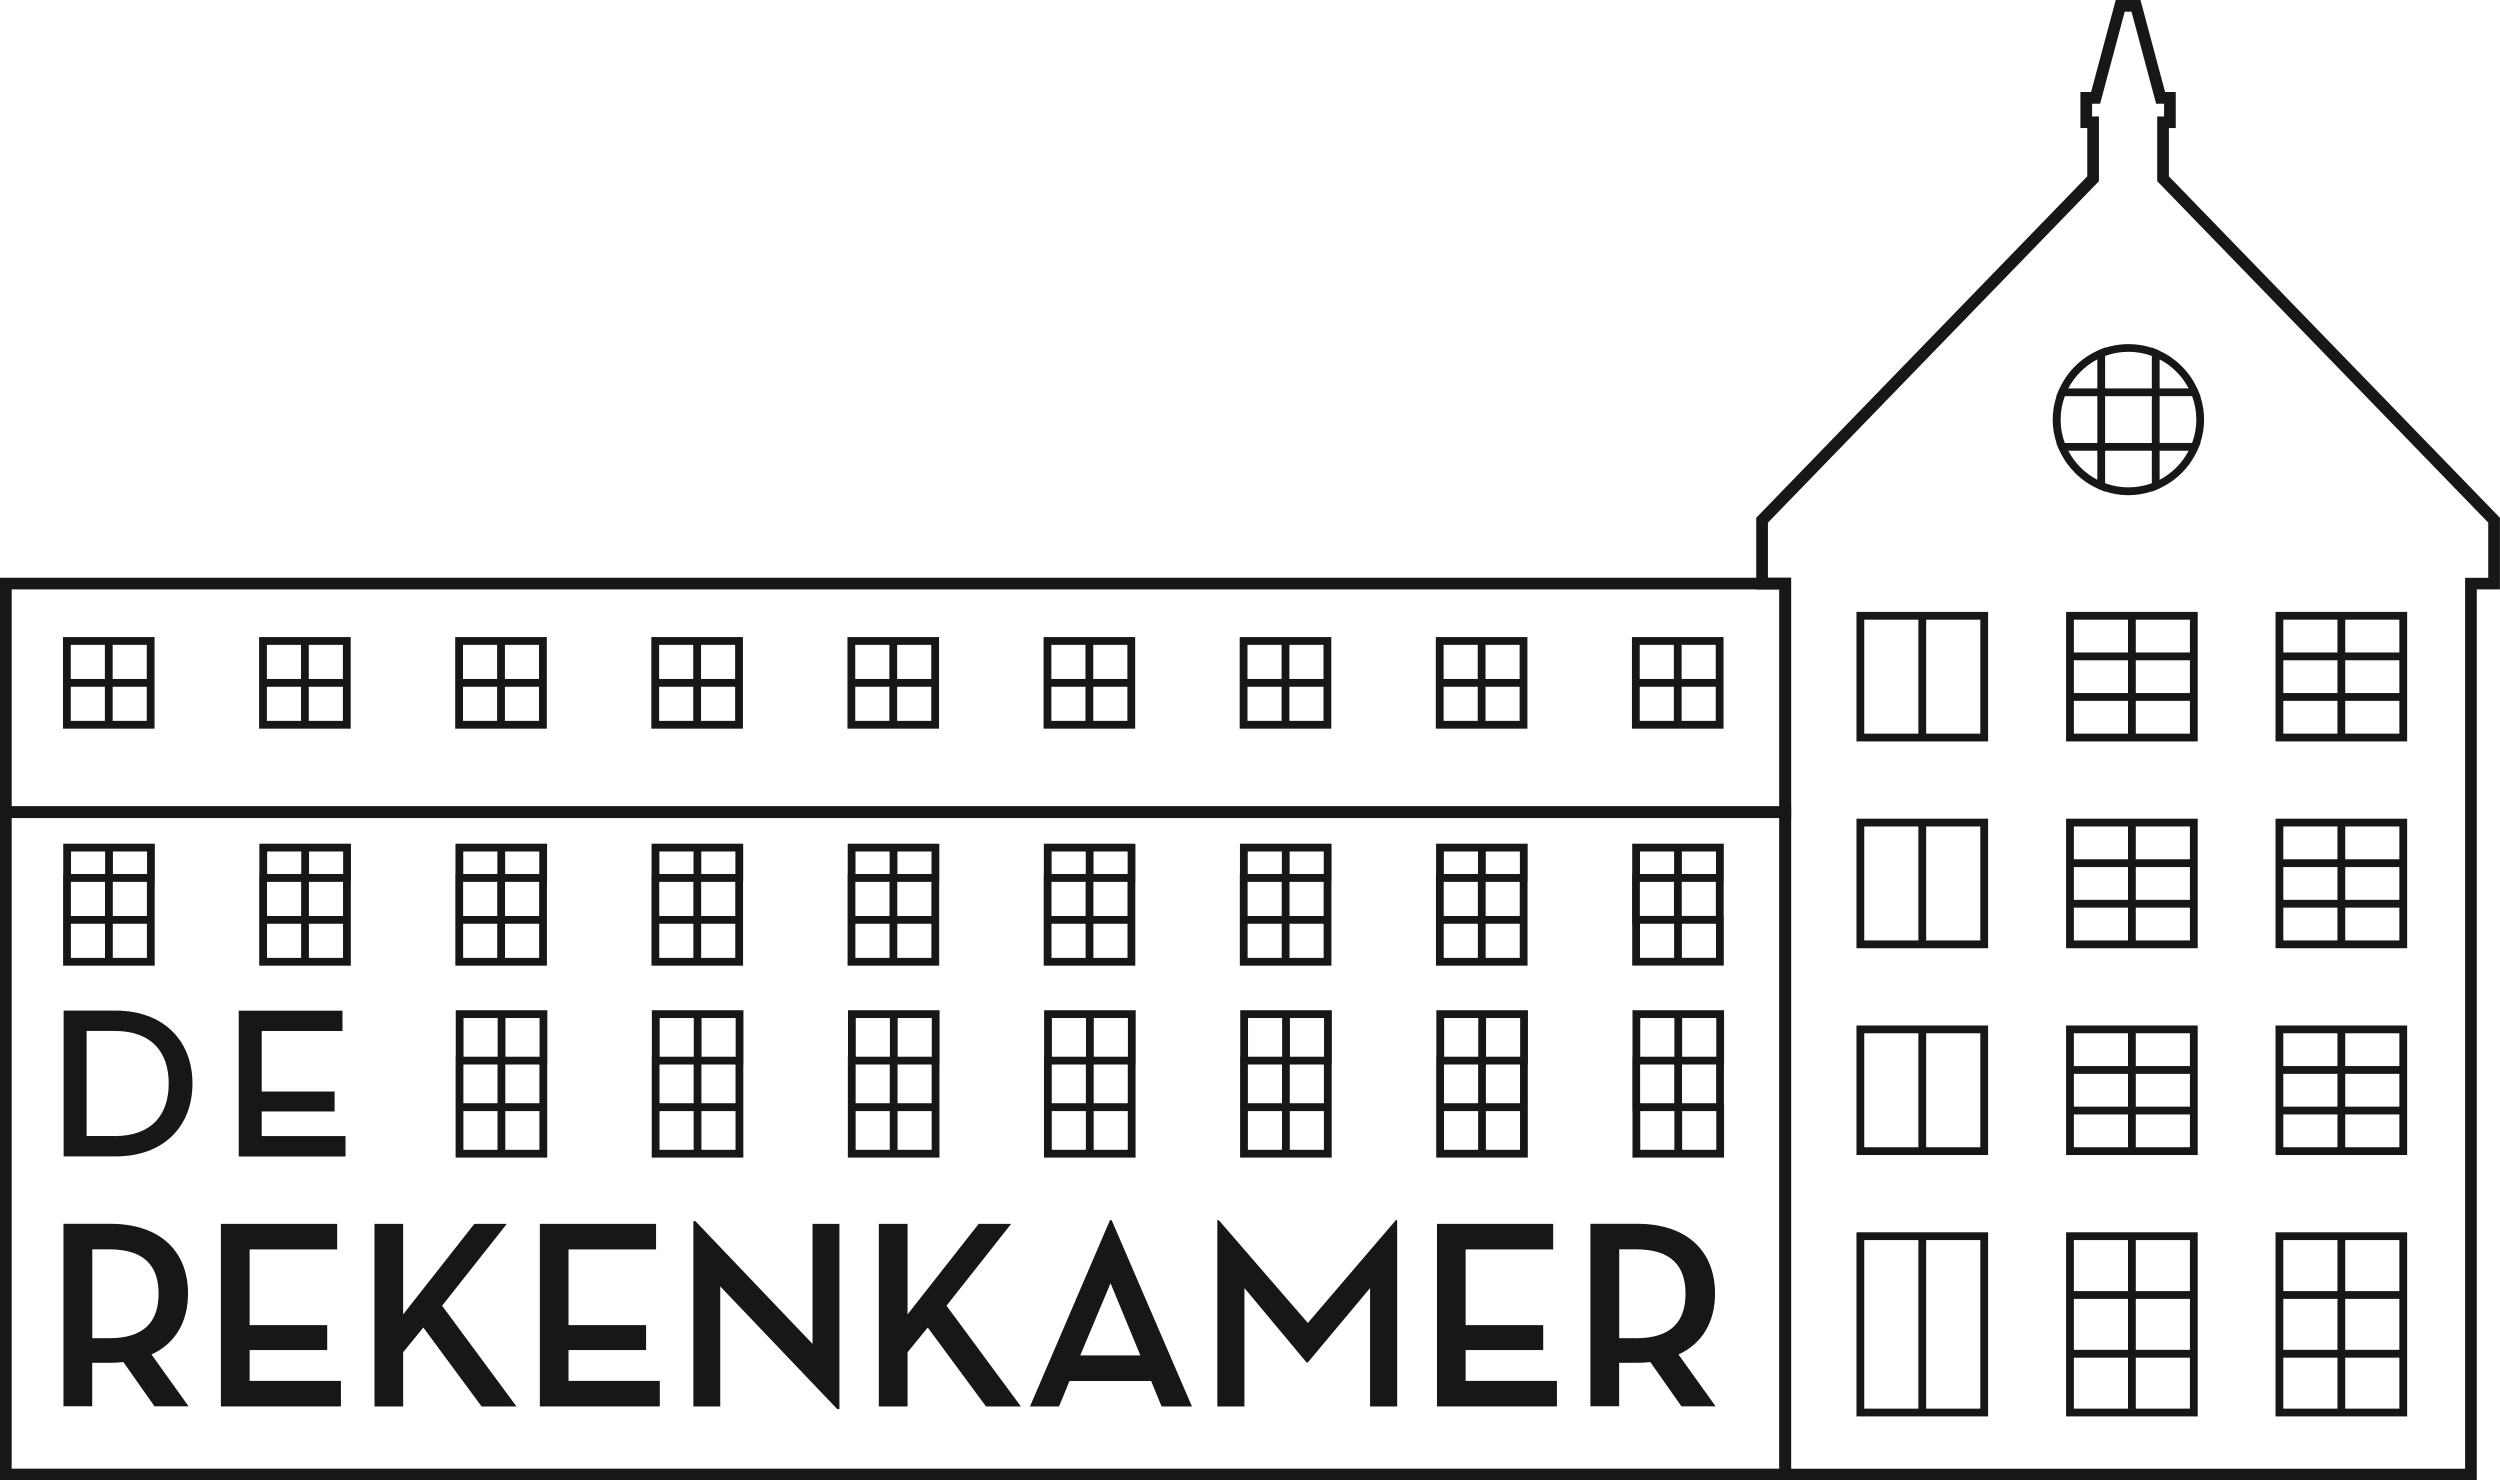
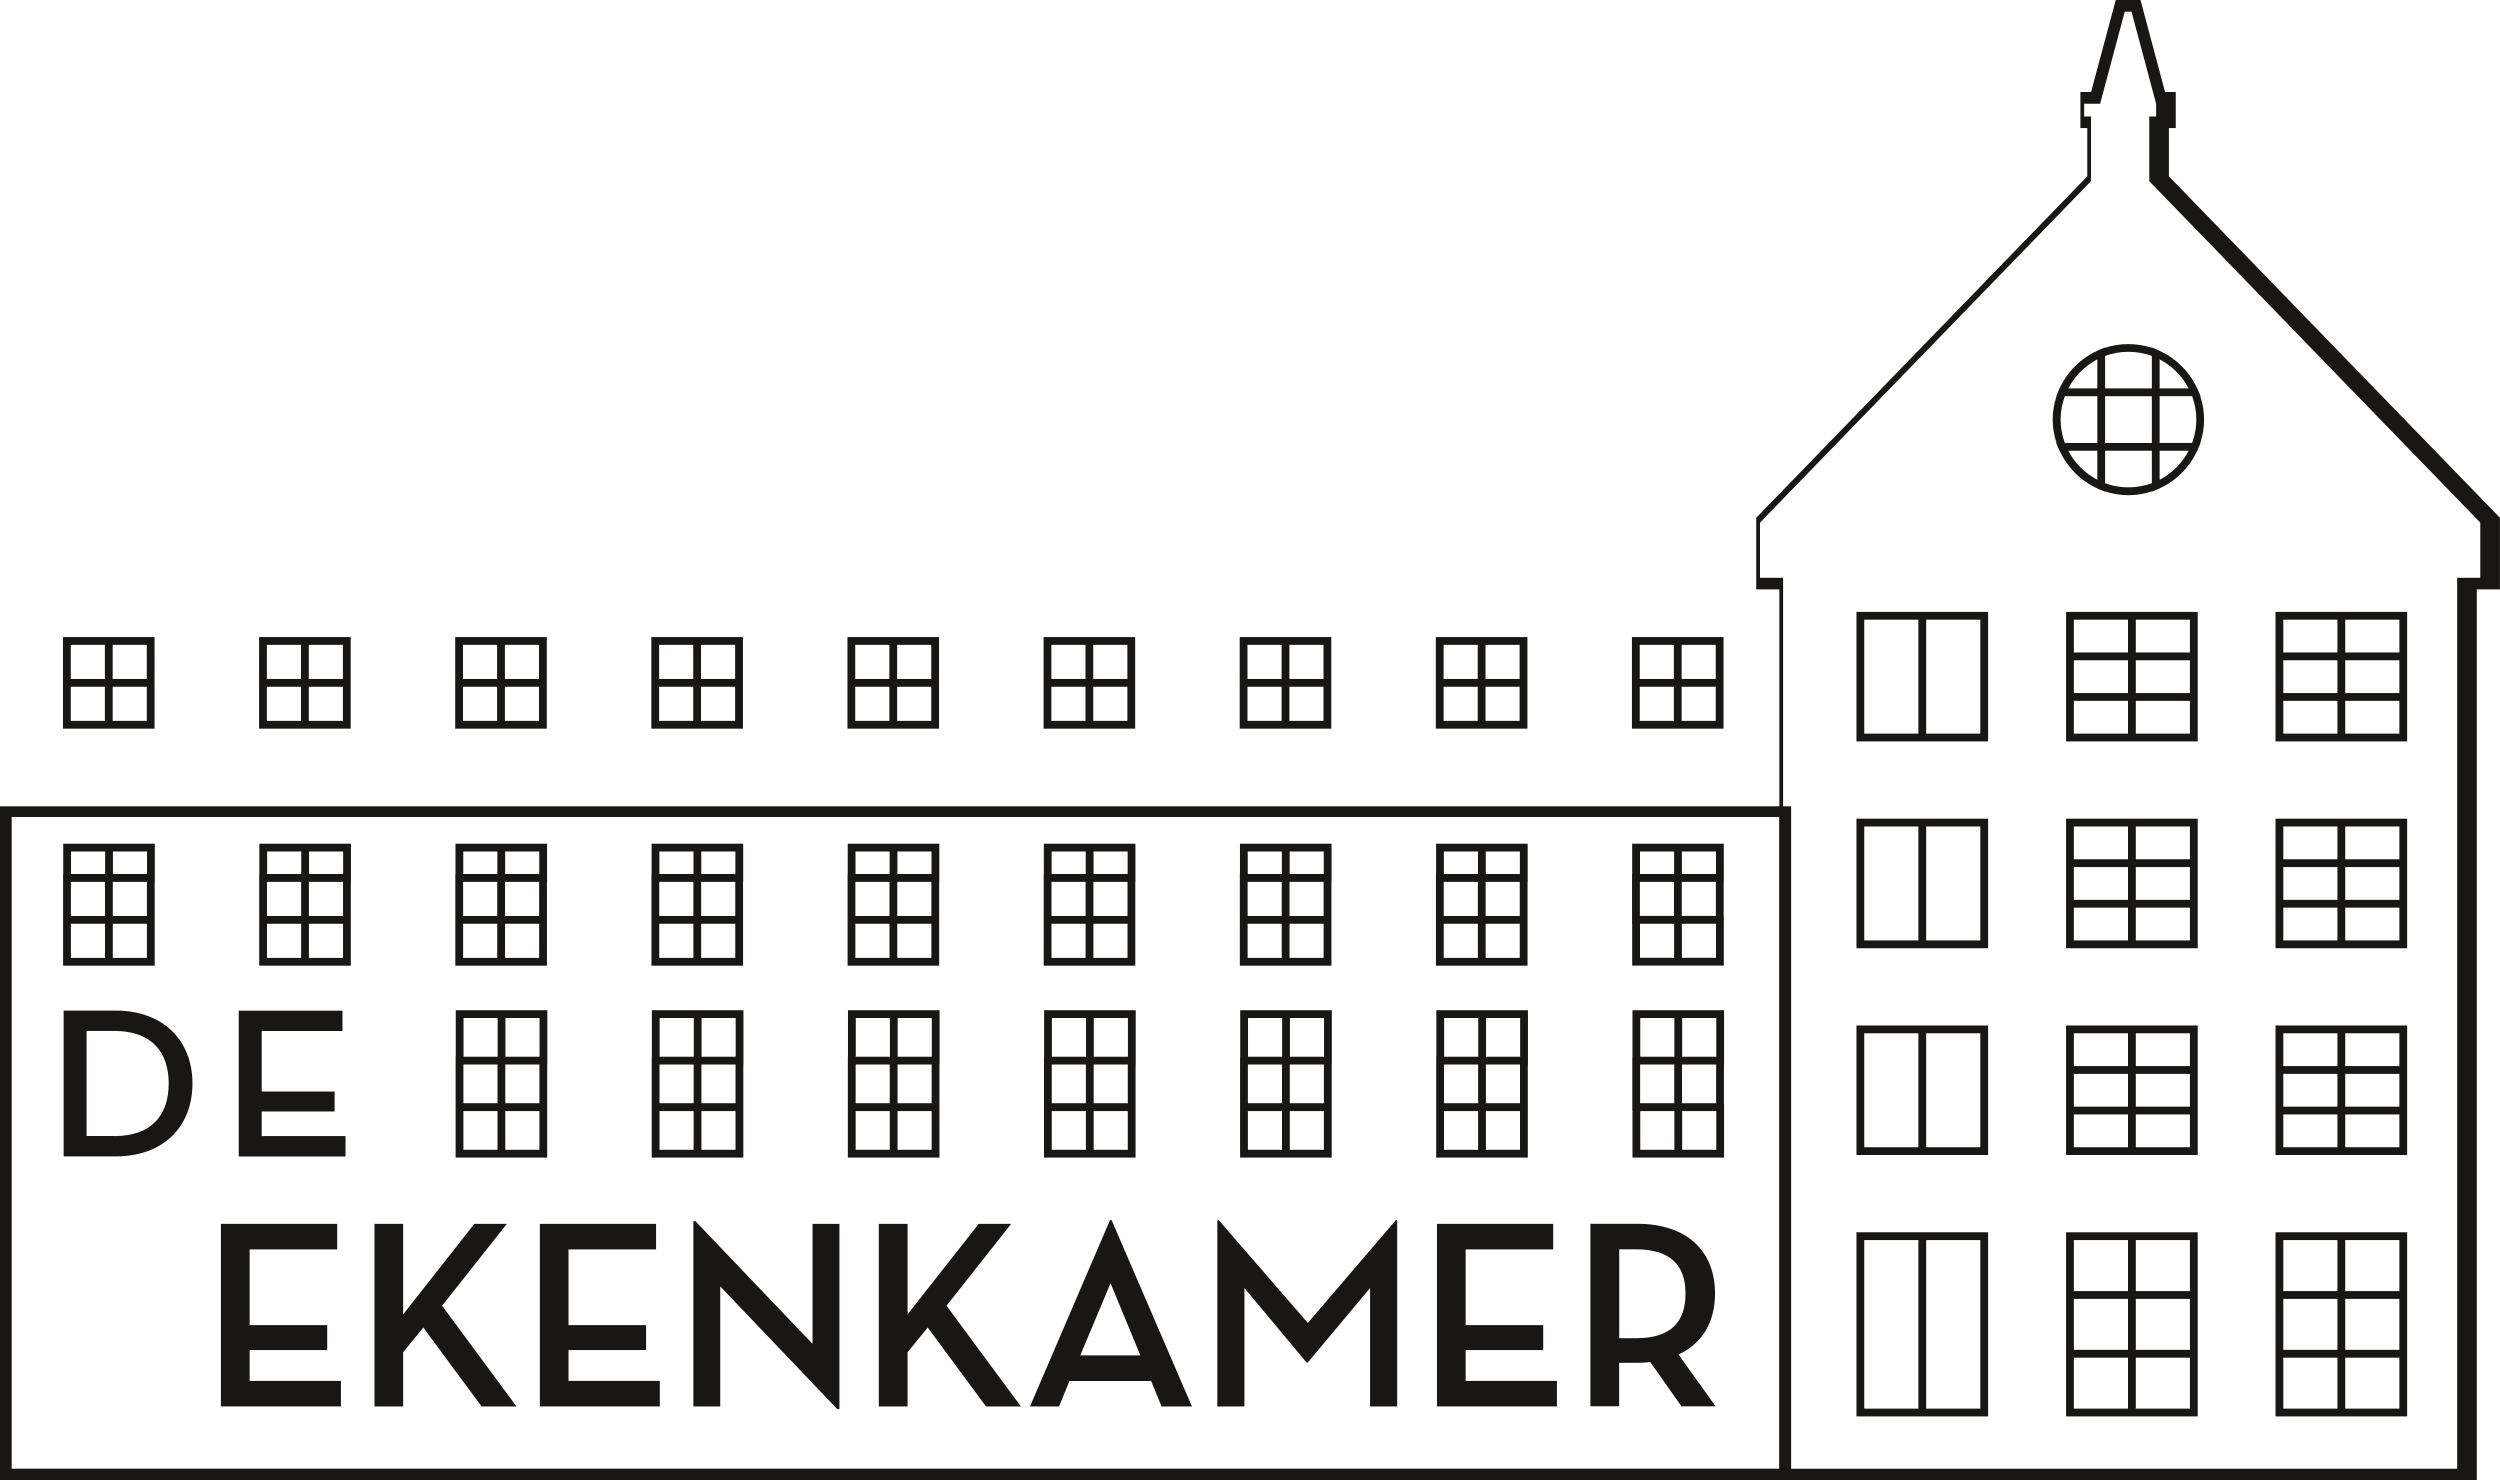
<svg xmlns="http://www.w3.org/2000/svg" id="Laag_2" viewBox="0 0 320.97 190.06">
  <defs>
    <style>.cls-1{fill:none;stroke:#181716;stroke-miterlimit:10;}.cls-2{fill:#181716;stroke-width:0px;}</style>
  </defs>
  <g id="Laag_1-2">
    <path class="cls-1" d="m308.55,94.69h-7.95v-5.21h7.95v5.21Zm-7.95,0h-7.95v-5.21h7.95v5.21Zm7.95-10.42h-7.95v-5.21h7.95v5.21Zm-7.95,0h-7.95v-5.21h7.95v5.21Zm7.95,5.21h-7.95v-5.21h7.95v5.21Zm-7.95,0h-7.95v-5.21h7.95v5.21Zm7.95,31.76h-7.95v-5.21h7.95v5.21Zm-7.95,0h-7.95v-5.21h7.95v5.21Zm7.95-10.42h-7.95v-5.21h7.95v5.21Zm-7.95,0h-7.95v-5.21h7.95v5.21Zm7.95,5.21h-7.95v-5.21h7.95v5.21Zm-7.95,0h-7.95v-5.21h7.95v5.21Zm7.95,31.76h-7.95v-5.21h7.95v5.21Zm-7.95,0h-7.95v-5.21h7.95v5.21Zm7.95-10.42h-7.95v-5.21h7.95v5.21Zm-7.95,0h-7.95v-5.21h7.95v5.21Zm7.95,5.21h-7.95v-5.21h7.95v5.21Zm-7.95,0h-7.95v-5.21h7.95v5.21Zm7.95,38.77h-7.95v-7.55h7.95v7.55Zm-7.95,0h-7.95v-7.55h7.95v7.55Zm7.95-15.09h-7.95v-7.55h7.95v7.55Zm-7.95,0h-7.95v-7.55h7.95v7.55Zm7.95,7.55h-7.95v-7.55h7.95v7.55Zm-7.95,0h-7.95v-7.55h7.95v7.55Zm-18.94-79.12h-7.95v-5.21h7.95v5.21Zm-7.95,0h-7.95v-5.21h7.95v5.21Zm7.95-10.42h-7.95v-5.21h7.95v5.21Zm-7.95,0h-7.95v-5.21h7.95v5.21Zm7.95,5.21h-7.95v-5.21h7.95v5.21Zm-7.95,0h-7.95v-5.21h7.95v5.21Zm7.95,31.76h-7.95v-5.21h7.95v5.21Zm-7.95,0h-7.95v-5.21h7.95v5.21Zm7.95-10.42h-7.95v-5.21h7.95v5.21Zm-7.95,0h-7.95v-5.21h7.95v5.21Zm7.95,5.21h-7.95v-5.21h7.95v5.21Zm-7.95,0h-7.95v-5.21h7.95v5.21Zm7.95,31.76h-7.95v-5.21h7.95v5.21Zm-7.95,0h-7.95v-5.21h7.95v5.21Zm7.95-10.42h-7.95v-5.21h7.95v5.21Zm-7.95,0h-7.95v-5.21h7.95v5.21Zm7.95,5.21h-7.95v-5.21h7.95v5.21Zm-7.95,0h-7.95v-5.21h7.95v5.21Zm7.95,38.77h-7.95v-7.55h7.95v7.55Zm-7.95,0h-7.95v-7.55h7.95v7.55Zm7.95-15.09h-7.95v-7.55h7.95v7.55Zm-7.95,0h-7.95v-7.55h7.95v7.55Zm7.95,7.55h-7.95v-7.55h7.95v7.55Zm-7.95,0h-7.95v-7.55h7.95v7.55Zm-52.86-25.69h-5.38v-5.97h5.38v5.97Zm-5.38,0h-5.38v-5.97h5.38v5.97Zm5.38-11.95h-5.38v-5.97h5.38v5.97Zm-5.38,0h-5.38v-5.97h5.38v5.97Zm-19.8,0h-5.38v-5.97h5.38v5.97Zm-5.38,0h-5.38v-5.97h5.38v5.97Zm-19.8,0h-5.38v-5.97h5.38v5.97Zm-5.38,0h-5.38v-5.97h5.38v5.97Zm-19.8,0h-5.38v-5.97h5.38v5.97Zm-5.38,0h-5.38v-5.97h5.38v5.97Zm-19.8,0h-5.38v-5.97h5.38v5.97Zm-5.38,0h-5.38v-5.97h5.38v5.97Zm-19.8,0h-5.38v-5.97h5.38v5.97Zm-5.38,0h-5.38v-5.97h5.38v5.97Zm-19.8,0h-5.38v-5.97h5.38v5.97Zm-5.38,0h-5.38v-5.97h5.38v5.97Zm156.44,5.97h-5.38v-5.97h5.38v5.97Zm-5.38,0h-5.38v-5.97h5.38v5.97Zm-19.8,5.98h-5.38v-5.97h5.38v5.97Zm-5.38,0h-5.38v-5.97h5.38v5.97Zm5.38-5.98h-5.38v-5.97h5.38v5.97Zm-5.38,0h-5.38v-5.97h5.38v5.97Zm-19.8,5.98h-5.38v-5.97h5.38v5.97Zm-5.38,0h-5.38v-5.97h5.38v5.97Zm5.38-5.98h-5.38v-5.97h5.38v5.97Zm-5.38,0h-5.38v-5.97h5.38v5.97Zm-19.8,5.98h-5.38v-5.97h5.38v5.97Zm-5.38,0h-5.38v-5.97h5.38v5.97Zm5.38-5.98h-5.38v-5.97h5.38v5.97Zm-5.38,0h-5.38v-5.97h5.38v5.97Zm-19.8,5.98h-5.38v-5.97h5.38v5.97Zm-5.38,0h-5.38v-5.97h5.38v5.97Zm5.38-5.98h-5.38v-5.97h5.38v5.97Zm-5.38,0h-5.38v-5.97h5.38v5.97Zm-19.8,5.98h-5.38v-5.97h5.38v5.97Zm-5.38,0h-5.38v-5.97h5.38v5.97Zm5.38-5.98h-5.38v-5.97h5.38v5.97Zm-5.38,0h-5.38v-5.97h5.38v5.97Zm-19.8,5.98h-5.38v-5.97h5.38v5.97Zm-5.38,0h-5.38v-5.97h5.38v5.97Zm5.38-5.98h-5.38v-5.97h5.38v5.97Zm-5.38,0h-5.38v-5.97h5.38v5.97Zm156.44-18.67h-5.38v-5.38h5.38v5.38Zm-5.38,0h-5.38v-5.38h5.38v5.38Zm5.38-10.76h-5.38v-3.89h5.38v3.89Zm-5.38,0h-5.38v-3.89h5.38v3.89Zm-19.8,0h-5.38v-3.89h5.38v3.89Zm-5.38,0h-5.38v-3.89h5.38v3.89Zm-19.8,0h-5.38v-3.89h5.38v3.89Zm-5.38,0h-5.38v-3.89h5.38v3.89Zm-19.8,0h-5.38v-3.89h5.38v3.89Zm-5.38,0h-5.38v-3.89h5.38v3.89Zm-19.8,0h-5.38v-3.89h5.38v3.89Zm-5.38,0h-5.38v-3.89h5.38v3.89Zm-19.8,0h-5.38v-3.89h5.38v3.89Zm-5.38,0h-5.38v-3.89h5.38v3.89Zm-19.8,0h-5.38v-3.89h5.38v3.89Zm-5.38,0h-5.38v-3.89h5.38v3.89Zm-19.8,0h-5.38v-3.89h5.38v3.89Zm-5.38,0h-5.38v-3.89h5.38v3.89Zm-19.8,0h-5.38v-3.89h5.38v3.89Zm-5.38,0h-5.38v-3.89h5.38v3.89Zm240.75,68.64h-7.95v-22.64h7.95v22.64Zm-7.95,0h-7.95v-22.64h7.95v22.64Zm7.95-33.56h-7.95v-15.63h7.95v15.63Zm-7.95,0h-7.95v-15.63h7.95v15.63Zm7.95-26.55h-7.95v-15.63h7.95v15.63Zm-7.95,0h-7.95v-15.63h7.95v15.63Zm7.95-26.55h-7.95v-15.63h7.95v15.63Zm-7.95,0h-7.95v-15.63h7.95v15.63Zm-26,23.41h-5.38v-5.38h5.38v5.38Zm-5.38,0h-5.38v-5.38h5.38v5.38Zm-19.8,5.38h-5.38v-5.38h5.38v5.38Zm-5.38,0h-5.38v-5.38h5.38v5.38Zm5.38-5.38h-5.38v-5.38h5.38v5.38Zm-5.38,0h-5.38v-5.38h5.38v5.38Zm-19.8,5.38h-5.38v-5.38h5.38v5.38Zm-5.38,0h-5.38v-5.38h5.38v5.38Zm5.38-5.38h-5.38v-5.38h5.38v5.38Zm-5.38,0h-5.38v-5.38h5.38v5.38Zm-19.8,5.38h-5.38v-5.38h5.38v5.38Zm-5.38,0h-5.38v-5.38h5.38v5.38Zm5.38-5.38h-5.38v-5.38h5.38v5.38Zm-5.38,0h-5.38v-5.38h5.38v5.38Zm-19.8,5.38h-5.38v-5.38h5.38v5.38Zm-5.38,0h-5.38v-5.38h5.38v5.38Zm5.38-5.38h-5.38v-5.38h5.38v5.38Zm-5.38,0h-5.38v-5.38h5.38v5.38Zm-19.8,5.38h-5.38v-5.38h5.38v5.38Zm-5.38,0h-5.38v-5.38h5.38v5.38Zm5.38-5.38h-5.38v-5.38h5.38v5.38Zm-5.38,0h-5.38v-5.38h5.38v5.38Zm-19.8,5.38h-5.38v-5.38h5.38v5.38Zm-5.38,0h-5.38v-5.38h5.38v5.38Zm5.38-5.38h-5.38v-5.38h5.38v5.38Zm-5.38,0h-5.38v-5.38h5.38v5.38Zm-19.8,5.38h-5.38v-5.38h5.38v5.38Zm-5.38,0h-5.38v-5.38h5.38v5.38Zm5.38-5.38h-5.38v-5.38h5.38v5.38Zm-5.38,0h-5.38v-5.38h5.38v5.38Zm-19.8,5.38h-5.38v-5.38h5.38v5.38Zm-5.38,0h-5.38v-5.38h5.38v5.38Zm5.38-5.38h-5.38v-5.38h5.38v5.38Zm-5.38,0h-5.38v-5.38h5.38v5.38Zm206.8-25.05h-5.38v-5.38h5.38v5.38Zm-5.38,0h-5.38v-5.38h5.38v5.38Zm5.38-5.38h-5.38v-5.38h5.38v5.38Zm-5.38,0h-5.38v-5.38h5.38v5.38Zm-19.8,5.38h-5.38v-5.38h5.38v5.38Zm-5.38,0h-5.38v-5.38h5.38v5.38Zm5.38-5.38h-5.38v-5.38h5.38v5.38Zm-5.38,0h-5.38v-5.38h5.38v5.38Zm-19.8,5.38h-5.38v-5.38h5.38v5.38Zm-5.38,0h-5.38v-5.38h5.38v5.38Zm5.38-5.38h-5.38v-5.38h5.38v5.38Zm-5.38,0h-5.38v-5.38h5.38v5.38Zm-19.8,5.38h-5.38v-5.38h5.38v5.38Zm-5.38,0h-5.38v-5.38h5.38v5.38Zm5.38-5.38h-5.38v-5.38h5.38v5.38Zm-5.38,0h-5.38v-5.38h5.38v5.38Zm-19.8,5.38h-5.38v-5.38h5.38v5.38Zm-5.38,0h-5.38v-5.38h5.38v5.38Zm5.38-5.38h-5.38v-5.38h5.38v5.38Zm-5.38,0h-5.38v-5.38h5.38v5.38Zm-19.8,5.38h-5.38v-5.38h5.38v5.38Zm-5.38,0h-5.38v-5.38h5.38v5.38Zm5.38-5.38h-5.38v-5.38h5.38v5.38Zm-5.38,0h-5.38v-5.38h5.38v5.38Zm-19.8,5.38h-5.38v-5.38h5.38v5.38Zm-5.38,0h-5.38v-5.38h5.38v5.38Zm5.38-5.38h-5.38v-5.38h5.38v5.38Zm-5.38,0h-5.38v-5.38h5.38v5.38Zm-19.8,5.38h-5.38v-5.38h5.38v5.38Zm-5.38,0h-5.38v-5.38h5.38v5.38Zm5.38-5.38h-5.38v-5.38h5.38v5.38Zm-5.38,0h-5.38v-5.38h5.38v5.38Zm-19.8,5.38h-5.38v-5.38h5.38v5.38Zm-5.38,0h-5.38v-5.38h5.38v5.38Zm5.38-5.38h-5.38v-5.38h5.38v5.38Zm-5.38,0h-5.38v-5.38h5.38v5.38Z" />
    <path class="cls-2" d="m1.5,104.89h226.96v83.67H1.5v-83.67Zm226.96-1.37H0v86.54h229.96v-86.54h-1.5Z" />
-     <path class="cls-2" d="m268.61,13.32h1.02l3.16-11.82h.87l3.16,11.82h1.02v1.63h-.88v8.31l42.5,43.84v7.08h-2.97v114.39h-86.54v-114.39h-2.97v-7.08l42.5-43.84v-8.31h-.88v-1.63Zm3.03-13.32l-.3,1.11-2.87,10.7h-1.37v4.63h.88v6.2l-42.08,43.4-.42.44v9.19h2.97v114.39h89.54v-114.39h2.97v-9.19l-.42-.44-42.08-43.4v-6.2h.88v-4.63h-1.37l-2.86-10.7-.3-1.11h-3.17Z" />
-     <path class="cls-2" d="m1.5,75.67h226.96v27.86H1.5v-27.86Zm226.96-1.5H0v30.86h229.96v-30.86h-1.5Z" />
+     <path class="cls-2" d="m268.61,13.32h1.02l3.16-11.82h.87l3.16,11.82v1.63h-.88v8.31l42.5,43.84v7.08h-2.97v114.39h-86.54v-114.39h-2.97v-7.08l42.5-43.84v-8.31h-.88v-1.63Zm3.03-13.32l-.3,1.11-2.87,10.7h-1.37v4.63h.88v6.2l-42.08,43.4-.42.44v9.19h2.97v114.39h89.54v-114.39h2.97v-9.19l-.42-.44-42.08-43.4v-6.2h.88v-4.63h-1.37l-2.86-10.7-.3-1.11h-3.17Z" />
    <path class="cls-2" d="m14.69,145.86c4.85,0,6.97-2.78,6.97-6.75s-2.12-6.75-6.97-6.75h-3.57v13.49h3.57Zm-6.52-16.11h6.68c6.11,0,9.86,3.83,9.86,9.36s-3.72,9.36-9.86,9.36h-6.68v-18.72Z" />
    <polygon class="cls-2" points="30.65 129.76 43.97 129.76 43.97 132.37 33.6 132.37 33.6 140.14 42.96 140.14 42.96 142.7 33.6 142.7 33.6 145.86 44.36 145.86 44.36 148.48 30.65 148.48 30.65 129.76" />
-     <path class="cls-2" d="m14.02,171.81c4.51,0,6.34-2.14,6.34-5.72s-1.86-5.69-6.34-5.69h-2.17v11.41h2.17Zm10.2,8.75h-4.38l-4-5.69c-.52.07-1.1.1-1.69.1h-2.31v5.58h-3.69v-23.43h6c6.44,0,9.99,3.55,9.99,8.96,0,3.62-1.62,6.41-4.69,7.82l4.76,6.65Z" />
    <polygon class="cls-2" points="28.36 157.13 43.29 157.13 43.29 160.41 32.05 160.41 32.05 170.13 42.01 170.13 42.01 173.33 32.05 173.33 32.05 177.29 43.77 177.29 43.77 180.57 28.36 180.57 28.36 157.13" />
    <polygon class="cls-2" points="60.9 157.13 65.07 157.13 56.76 167.64 66.31 180.57 61.83 180.57 54.35 170.44 51.76 173.61 51.76 180.57 48.08 180.57 48.08 157.13 51.76 157.13 51.76 168.75 60.9 157.13" />
    <polygon class="cls-2" points="69.31 157.13 84.23 157.13 84.23 160.41 72.99 160.41 72.99 170.13 82.95 170.13 82.95 173.33 72.99 173.33 72.99 177.29 84.71 177.29 84.71 180.57 69.31 180.57 69.31 157.13" />
    <polygon class="cls-2" points="92.47 165.16 92.47 180.57 89.02 180.57 89.02 156.79 89.29 156.79 104.32 172.54 104.32 157.13 107.77 157.13 107.77 180.91 107.49 180.91 92.47 165.16" />
    <polygon class="cls-2" points="125.65 157.13 129.82 157.13 121.52 167.64 131.07 180.57 126.59 180.57 119.11 170.44 116.52 173.61 116.52 180.57 112.83 180.57 112.83 157.13 116.52 157.13 116.52 168.75 125.65 157.13" />
    <path class="cls-2" d="m142.58,164.75l-3.89,9.27h7.72s-3.83-9.27-3.83-9.27m-6.62,15.82h-3.72l10.27-23.92h.21l10.31,23.92h-3.9l-1.34-3.27h-10.48l-1.34,3.27Z" />
    <polygon class="cls-2" points="156.29 156.65 156.47 156.65 167.91 169.85 179.21 156.65 179.38 156.65 179.38 180.57 175.9 180.57 175.9 165.37 167.91 174.92 167.74 174.92 159.77 165.37 159.77 180.57 156.29 180.57 156.29 156.65" />
    <polygon class="cls-2" points="184.49 157.13 199.41 157.13 199.41 160.41 188.17 160.41 188.17 170.13 198.13 170.13 198.13 173.33 188.17 173.33 188.17 177.29 199.89 177.29 199.89 180.57 184.49 180.57 184.49 157.13" />
    <path class="cls-2" d="m210.06,171.81c4.51,0,6.34-2.14,6.34-5.72s-1.86-5.69-6.34-5.69h-2.17v11.41h2.17Zm10.2,8.75h-4.38l-4-5.69c-.52.07-1.1.1-1.69.1h-2.31v5.58h-3.69v-23.43h6c6.45,0,10,3.55,10,8.96,0,3.62-1.62,6.41-4.69,7.82l4.76,6.65Z" />
    <path class="cls-2" d="m282.98,53.87c0-1.03-.17-2.03-.49-3h.04l-.29-.69-.13-.31h-.02c-.97-2.13-2.7-3.86-4.83-4.83v-.02l-.31-.13-.69-.28v.04c-1.95-.63-4.06-.63-6,0v-.04l-.69.28-.31.13v.02c-2.13.97-3.86,2.7-4.83,4.83h-.02l-.13.31-.29.69h.04c-.32.97-.49,1.98-.49,3s.17,2.03.49,3h-.04l.29.69.13.31h.02c.97,2.13,2.7,3.86,4.83,4.83v.02l.31.13.69.28v-.04c.97.32,1.98.49,3,.49s2.03-.17,3-.49v.04l.69-.28.31-.13v-.02c2.13-.97,3.86-2.7,4.83-4.83h.02l.13-.31.29-.69h-.04c.32-.97.49-1.97.49-3Zm-1,0c0,1.03-.18,2.04-.54,3h-4.17v-6.01h4.17c.36.96.54,1.97.54,3Zm-11.71-3h6v6.01h-6v-6.01Zm10.73-1h-3.73v-3.73c1.59.83,2.9,2.14,3.73,3.73Zm-4.73-4.17v4.17h-6v-4.17c1.93-.71,4.08-.71,6,0Zm-7,.44v3.73h-3.73c.83-1.59,2.14-2.9,3.73-3.73Zm-4.71,7.73c0-1.03.18-2.04.54-3h4.17v6.01h-4.17c-.36-.96-.54-1.97-.54-3Zm.98,4h3.73v3.73c-1.59-.83-2.9-2.14-3.73-3.73Zm4.73,4.17v-4.17h6v4.17c-1.93.71-4.08.71-6,0Zm7-.44v-3.73h3.73c-.83,1.59-2.14,2.9-3.73,3.73Z" />
  </g>
</svg>